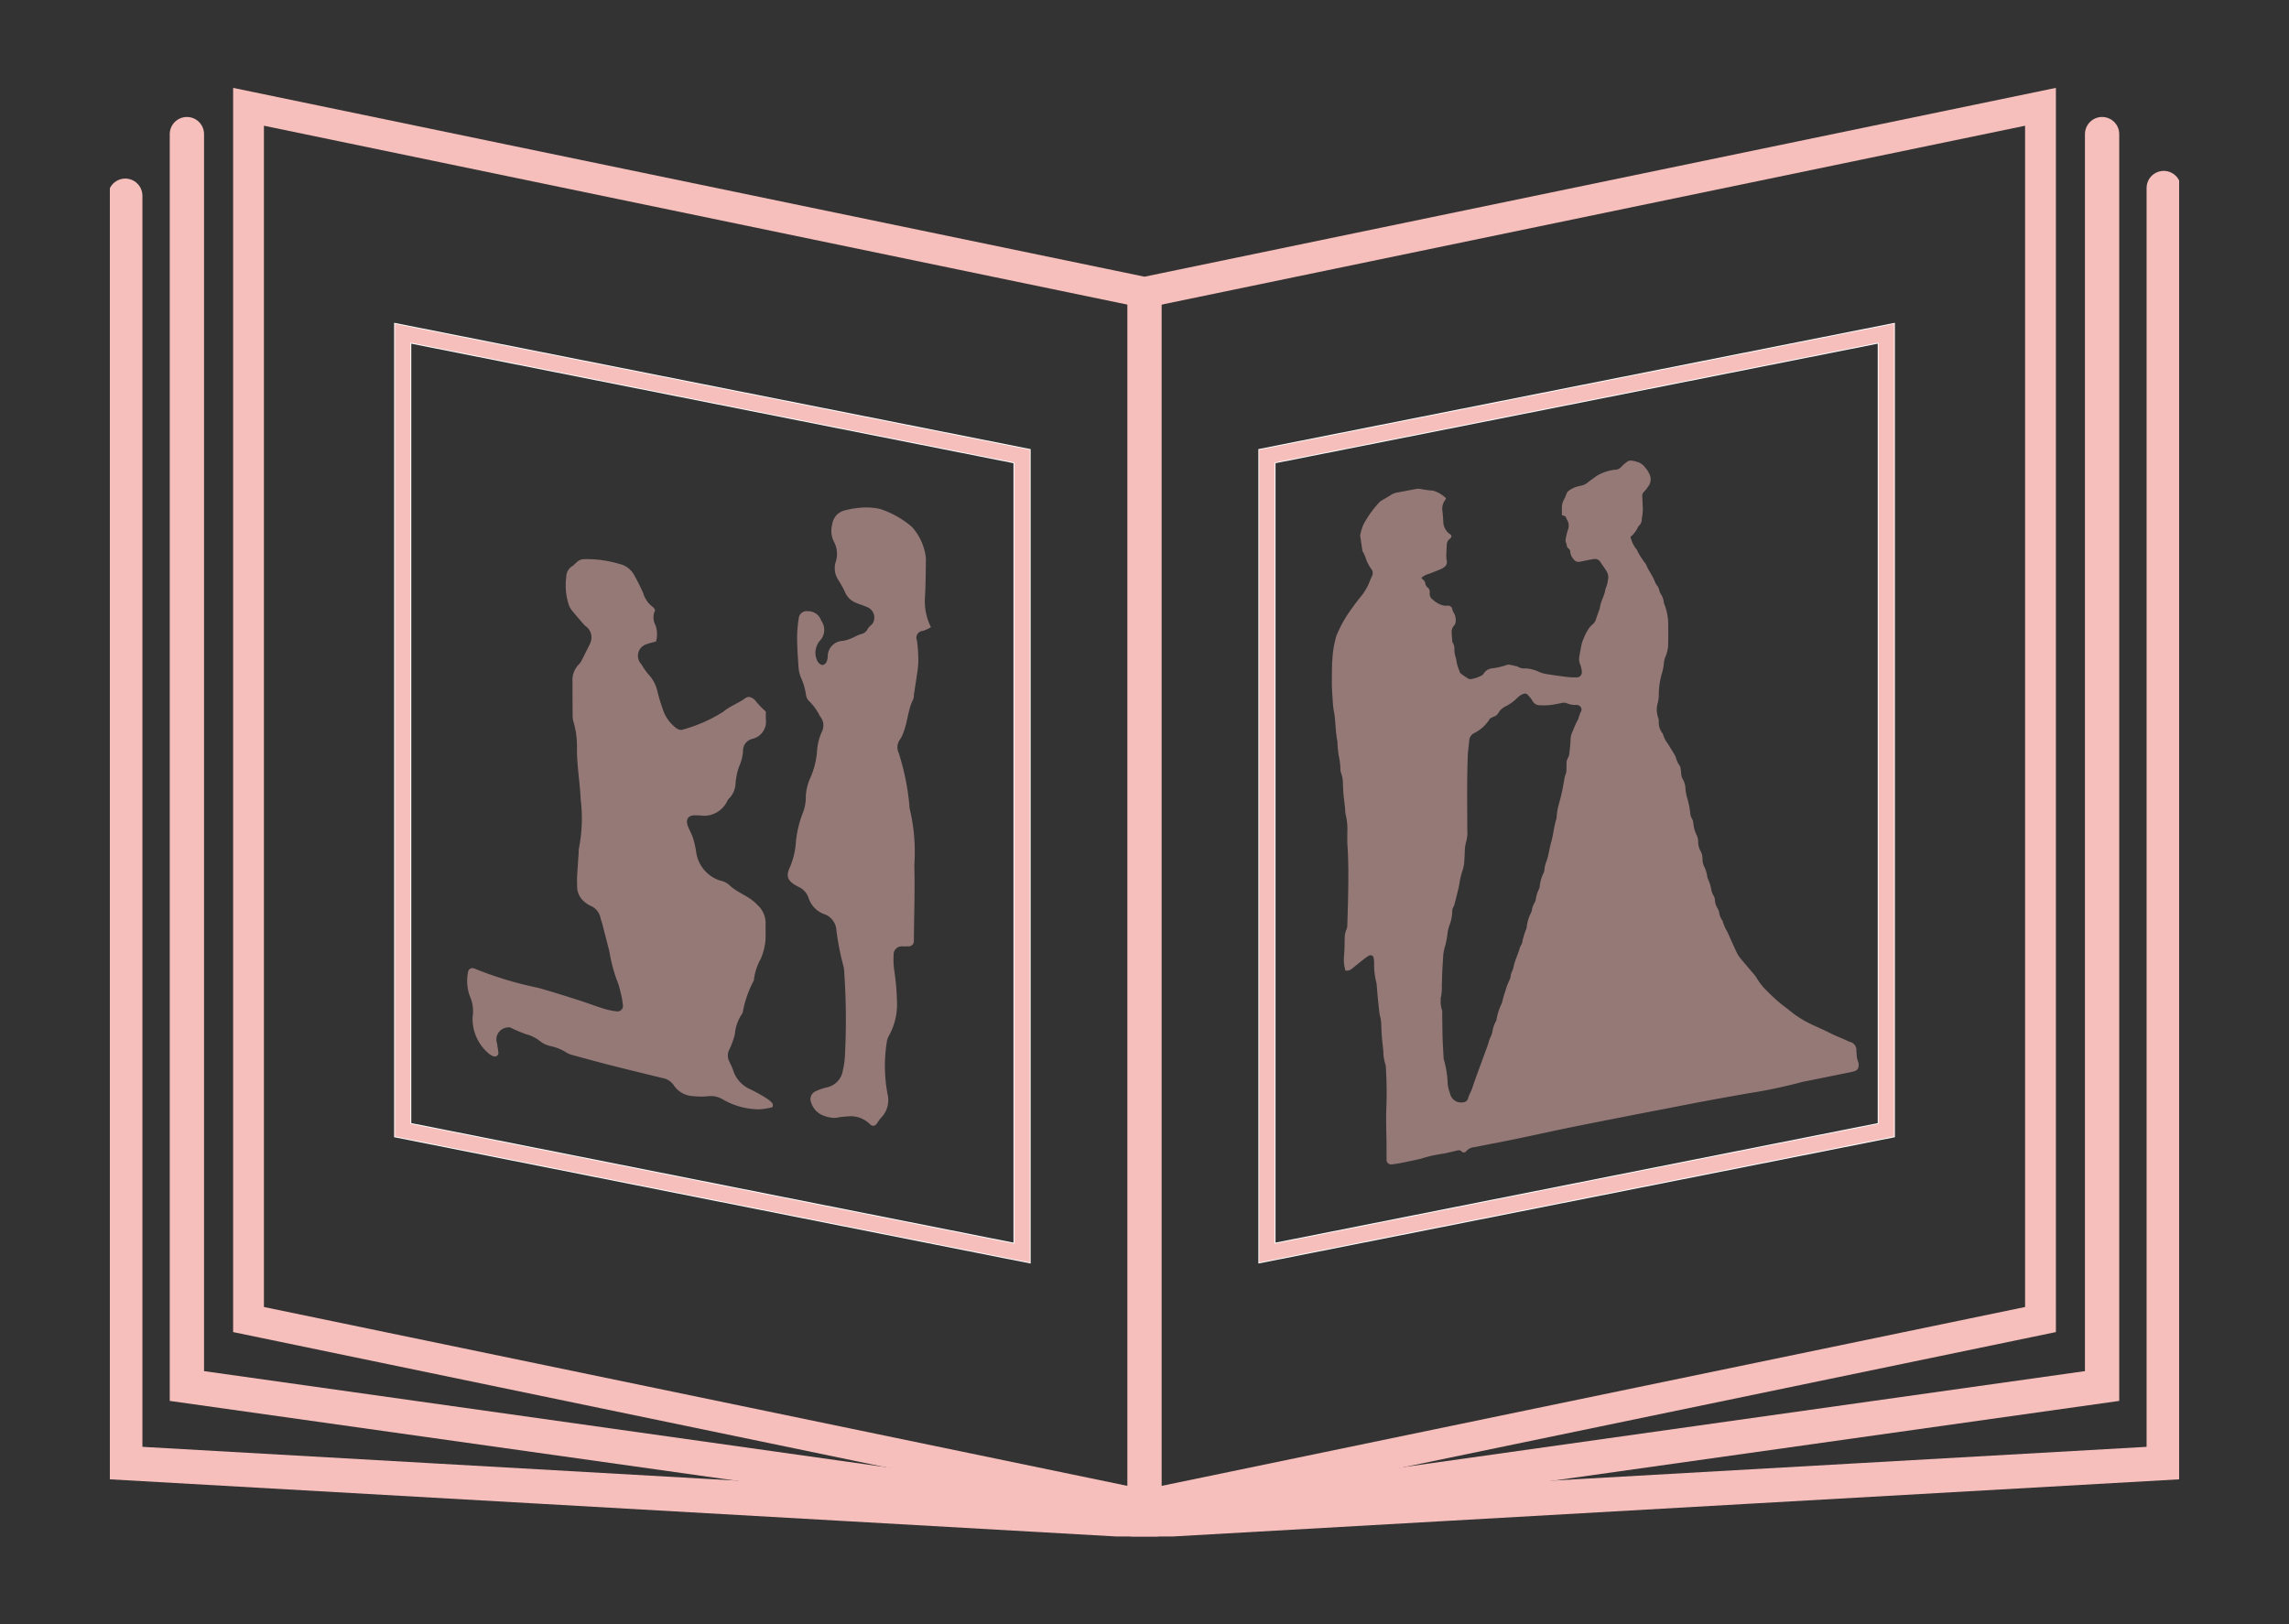
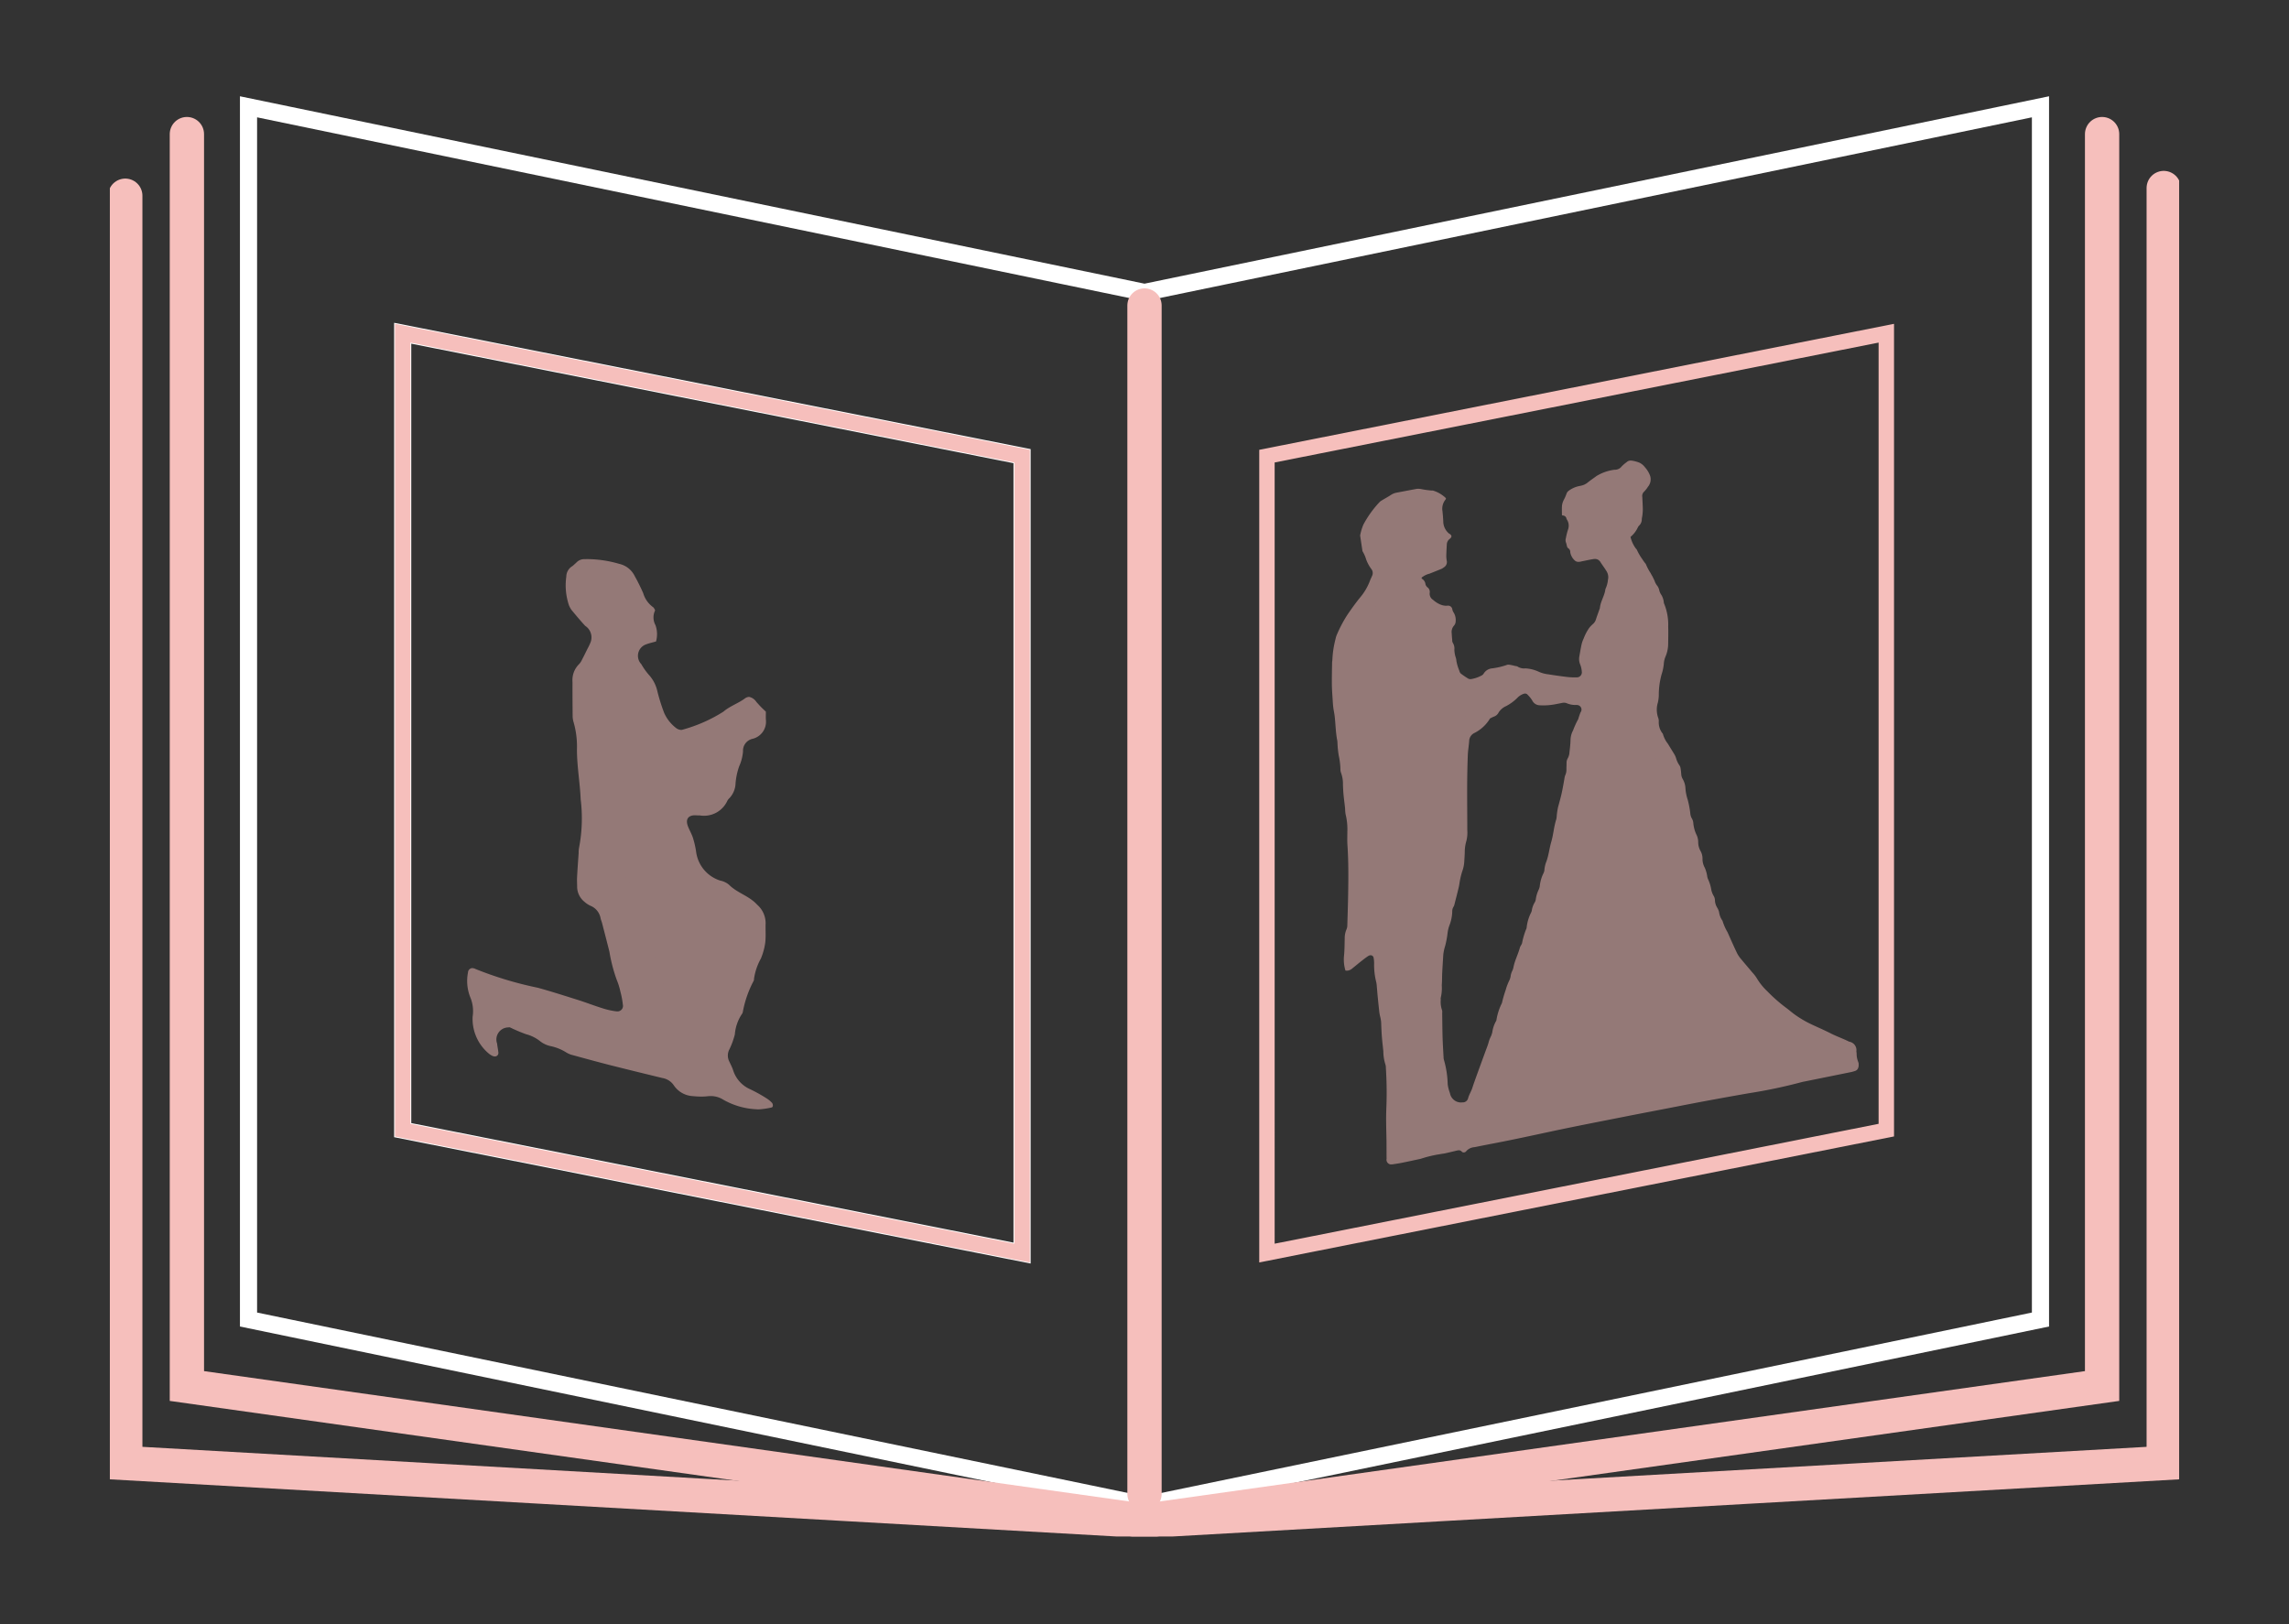
<svg xmlns="http://www.w3.org/2000/svg" id="レイヤー_1" data-name="レイヤー 1" viewBox="0 0 133.5 94.751">
  <rect x="0" y="0" width="133.5" height="94.751" fill="#333333" stroke="none" />
  <defs>
    <style>.cls-1,.cls-2,.cls-6{fill:none;}.cls-2{stroke:#fff;}.cls-2,.cls-6{stroke-miterlimit:10;}.cls-3{fill:#f6bfbc;}.cls-4{fill:#fff;}.cls-5{clip-path:url(#clip-path);}.cls-6{stroke:#f6bfbc;stroke-linecap:round;stroke-width:2px;}.cls-7{opacity:0.5;}.cls-8{clip-path:url(#clip-path-3);}.cls-9{clip-path:url(#clip-path-4);}.cls-10{clip-path:url(#clip-path-5);}</style>
    <clipPath id="clip-path" transform="translate(-217.889 -697.394)">
      <rect class="cls-1" x="224.296" y="702.521" width="120.686" height="84.498" />
    </clipPath>
    <clipPath id="clip-path-3" transform="translate(-217.889 -697.394)">
      <rect class="cls-1" x="295.563" y="724.261" width="30.727" height="41.054" />
    </clipPath>
    <clipPath id="clip-path-4" transform="translate(-217.889 -697.394)">
      <rect class="cls-1" x="245.135" y="730.002" width="17.83" height="32.099" />
    </clipPath>
    <clipPath id="clip-path-5" transform="translate(-217.889 -697.394)">
-       <rect class="cls-1" x="263.83" y="726.993" width="8.354" height="36.07" />
-     </clipPath>
+       </clipPath>
  </defs>
  <title>icon_album</title>
  <polygon class="cls-2" points="14.494 76.971 14.494 6.23 66.75 17.058 119.005 6.23 119.005 76.971 66.75 87.8 14.494 76.971" />
-   <path class="cls-3" d="M285.003,715.294l50.993-10.566v68.906l-51.356,10.641L233.282,773.634V704.728l50.992,10.566,0.366,0.075Zm52.79-12.774-53.154,11.014L231.486,702.52v72.577l53.154,11.014,53.154-11.014V702.52Z" transform="translate(-217.889 -697.394)" />
  <path class="cls-4" d="M284.64,784.538v0Z" transform="translate(-217.889 -697.394)" />
  <g class="cls-5">
    <line class="cls-6" x1="66.75" y1="87.144" x2="66.75" y2="17.821" />
  </g>
  <polygon class="cls-2" points="23.486 65.924 23.486 19.438 59.609 26.608 59.609 73.095 23.486 65.924" />
  <path class="cls-3" d="M241.824,717.379l2.246,0.446,30.383,6.032,2.595,0.515v45.57l-2.245-.445L244.419,763.464l-2.595-.515V717.379Zm-0.899-1.095v47.403l3.32,0.659,30.383,6.032,3.32,0.66V723.633l-3.32-.659L244.245,716.942Z" transform="translate(-217.889 -697.394)" />
-   <polygon class="cls-2" points="73.891 26.608 110.014 19.438 110.014 65.925 73.891 73.095 73.891 26.608" />
  <path class="cls-3" d="M327.454,717.379v45.57l-2.595.515-30.383,6.032-2.246.445V724.371l2.595-.515,30.383-6.032Zm0.899-1.095-3.319.658-30.383,6.032-3.32.659v47.403l3.32-.66,30.383-6.032,3.319-.659V716.284Z" transform="translate(-217.889 -697.394)" />
  <g class="cls-5">
    <g class="cls-7">
      <g class="cls-8">
        <path class="cls-3" d="M299.286,763.942s-0.019-.953-0.02-1.175c-0.002-.262.004-0.526,0.014-0.789a22.895,22.895,0,0,0-.031-2.331,1.013,1.013,0,0,0-.071-0.374,1.361,1.361,0,0,1-.061-0.395l-0.016-.216-0.03-.27c-0.02-.178-0.04-0.355-0.053-0.534-0.021-.257-0.031-0.517-0.041-0.776a2.276,2.276,0,0,0-.082-0.545,1.464,1.464,0,0,1-.04-0.256c-0.037-.328-0.063-0.587-0.088-0.847l-0.047-.536a1.743,1.743,0,0,0-.058-0.385,3.468,3.468,0,0,1-.096-0.884,2.684,2.684,0,0,0-.04-0.473,0.706,0.706,0,0,0-.699-0.577,0.824,0.824,0,0,0-.456.144c-0.16.109-.313,0.228-0.465,0.349l-0.093.075c0.022-.252.027-0.501,0.031-0.749l0.005-.236a0.812,0.812,0,0,1,.059-0.341,1.108,1.108,0,0,0,.093-0.443l0.006-.214c0.017-.551.034-1.101,0.043-1.65,0.014-.919.023-1.897-0.043-2.868-0.012-.173-0.008-0.35-0.006-0.527l0.003-.215a4.162,4.162,0,0,0-.124-1.159c-0.003-.133-0.004-0.192-0.011-0.249,0,0-.076-0.652-0.092-0.808-0.016-.171-0.023-0.344-0.031-0.518a2.359,2.359,0,0,0-.155-0.908,4.145,4.145,0,0,0-.102-0.9,2.712,2.712,0,0,1-.047-0.407l-0.018-.227a1.596,1.596,0,0,0-.025-0.256,6.593,6.593,0,0,1-.093-0.822c-0.013-.179-0.027-0.359-0.048-0.536-0.011-.101-0.029-0.2-0.047-0.301-0.012-.067-0.024-0.135-0.033-0.203-0.016-.128-0.025-0.256-0.033-0.386l-0.014-.232c-0.014-.227-0.03-0.455-0.033-0.685-0.004-.307.003-0.616,0.008-0.926l0.005-.332a1.126,1.126,0,0,0,.016-0.191,3.817,3.817,0,0,1,.12-0.83l0.054-.259a0.767,0.767,0,0,1,.056-0.17,7.174,7.174,0,0,1,.56-1.054c0.224-.326.453-0.65,0.705-0.958a3.833,3.833,0,0,0,.676-1.162c0.061-.133.086-0.186,0.107-0.241a0.9,0.9,0,0,0-.141-0.958,1.063,1.063,0,0,1-.134-0.253c-0.027-.061-0.054-0.122-0.084-0.182a1.032,1.032,0,0,1-.043-0.119,1.619,1.619,0,0,0-.143-0.336l-0.103-.686,0.013-.05a1.681,1.681,0,0,1,.116-0.374,5.533,5.533,0,0,1,.856-1.186l0.203-.113c0.113-.067.226-0.133,0.338-0.203a0.456,0.456,0,0,1,.12-0.06l1.156-.22c0.022-.002.039-0.002,0.053-0.002a0.318,0.318,0,0,1,.085.01,3.635,3.635,0,0,0,.472.069l0.146,0.015c0.073,0.033.147,0.064,0.223,0.092a1.515,1.515,0,0,0-.055.631c0.022,0.211.04,0.428,0.048,0.644a1.308,1.308,0,0,0,.32.8,0.961,0.961,0,0,0-.115.407c-0.015.241-.028,0.482-0.031,0.722a1.488,1.488,0,0,0,.017.245c-0.235.111-.447,0.195-0.659,0.279l-0.089.031a1.314,1.314,0,0,0-.552.317l-0.154.156v0.523l0.231,0.195a0.866,0.866,0,0,0,.235.422,0.94,0.94,0,0,0,.422.816l0.088,0.067a1.528,1.528,0,0,0,.513.29,1.643,1.643,0,0,0,.376.084c0.023,0.049.047,0.089,0.066,0.121a0.319,0.319,0,0,1,.054.187,1.107,1.107,0,0,0-.234.79c0.006,0.139.018,0.279,0.031,0.418a0.757,0.757,0,0,0,.115.403l0.009,0.145a2.035,2.035,0,0,0,.131.66v0.093c0.022,0.105.047,0.211,0.077,0.312,0.033,0.11.073,0.216,0.114,0.321a0.772,0.772,0,0,0,.251.391,5.651,5.651,0,0,0,.48.328,0.819,0.819,0,0,0,.421.115,2.022,2.022,0,0,0,.8-0.23l0.092-.041a0.809,0.809,0,0,0,.334-0.307,0.125,0.125,0,0,1,.119-0.055,5.109,5.109,0,0,0,.898-0.204c0.067,0.012.27,0.061,0.27,0.061h0.001a1.107,1.107,0,0,0,.565.142,1.734,1.734,0,0,1,.667.147,2.225,2.225,0,0,0,.693.196c0.406,0.066.777,0.118,1.15,0.163a4.179,4.179,0,0,0,.489.026l0.119-.001a0.849,0.849,0,0,0,.623-0.272,0.839,0.839,0,0,0,.21-0.64,1.957,1.957,0,0,0-.137-0.594,0.268,0.268,0,0,1-.011-0.169l0.04-.224c0.024-.144.049-0.288,0.081-0.432a1.004,1.004,0,0,1,.082-0.229c0.032-.068.062-0.137,0.092-0.208a1.272,1.272,0,0,1,.153-0.295,1.152,1.152,0,0,1,.143-0.158,1.096,1.096,0,0,0,.357-0.53c0.045-.138.094-0.275,0.143-0.413l0.088-.25,0.026-.131a1.645,1.645,0,0,1,.124-0.403,2.875,2.875,0,0,0,.179-0.571,1.832,1.832,0,0,0,.137-0.49l0.02-.116a1.173,1.173,0,0,0-.143-0.873c-0.068-.115-0.144-0.225-0.22-0.334-0.051-.075-0.103-0.148-0.151-0.225a0.888,0.888,0,0,0-.776-0.423,1.105,1.105,0,0,0-.191.017c-0.157.025-.315,0.058-0.474,0.091l-0.204.042a0.143,0.143,0,0,1-.03-0.05,0.849,0.849,0,0,0-.229-0.539c-0.014-.05-0.025-0.09-0.036-0.124,0.014-.063.025-0.12,0.037-0.176a1.419,1.419,0,0,1,.065-0.253,1.173,1.173,0,0,0-.034-0.913l-0.02-.046-0.036-.057a0.776,0.776,0,0,0-.235-0.35c0-.058.002-0.116,0.006-0.173a0.496,0.496,0,0,1,.047-0.135l0.047-.093a2.347,2.347,0,0,0,.125-0.28,1.034,1.034,0,0,1,.347-0.147l0.169-.035a1.416,1.416,0,0,0,.56-0.275c0.101-.083.204-0.156,0.307-0.229l0.152-.109,0.172-.084a1.618,1.618,0,0,1,.598-0.208,1.04,1.04,0,0,0,.842-0.396,0.597,0.597,0,0,1,.091-0.073c0.022-.018.046-0.035,0.068-0.053a1.221,1.221,0,0,1,.228.064,0.329,0.329,0,0,1,.119.104l0.06,0.078a0.844,0.844,0,0,1,.157.253,0.15,0.15,0,0,1-.04.157l-0.084.118a0.7,0.7,0,0,1-.068.091,0.852,0.852,0,0,0-.286.735l0.012,0.256c0.007,0.151.015,0.301,0.018,0.453a1.682,1.682,0,0,1-.016.21l-0.017.125a1.391,1.391,0,0,0-.027.232,0.698,0.698,0,0,0-.181.25,1.031,1.031,0,0,1-.289.371l-0.251.212,0.075,0.32a2.395,2.395,0,0,0,.426.903,2.428,2.428,0,0,0,.232.405l0.085,0.132c0.047,0.078.1,0.151,0.153,0.224,0.013,0.019.026,0.035,0.038,0.05a1.607,1.607,0,0,0,.2.37,0.859,0.859,0,0,1,.077.126,1.336,1.336,0,0,0,.093.178l0.111,0.221,0.044,0.1a1.041,1.041,0,0,0,.198.341,1.62,1.62,0,0,0,.174.438,0.582,0.582,0,0,1,.095.215,0.874,0.874,0,0,0,.089.337,2.603,2.603,0,0,1,.166,1.015c0.013,0.32.009,0.56,0.005,0.798l-0.004.24a1.388,1.388,0,0,1-.111.551,1.799,1.799,0,0,0-.138.545,2.261,2.261,0,0,1-.102.522,4.684,4.684,0,0,0-.192,1.336,1.965,1.965,0,0,1-.047.382,1.954,1.954,0,0,0,.062,1.24,1.459,1.459,0,0,0,.262.94,1.758,1.758,0,0,0,.255.501l0.469,0.763,0.039,0.108a2.034,2.034,0,0,0,.235.501c0.015,0.093.022,0.173,0.03,0.254a1.171,1.171,0,0,0,.175.56,0.797,0.797,0,0,1,.073.323,3.355,3.355,0,0,0,.151.741,4.015,4.015,0,0,1,.122.637l0.014,0.099a1.189,1.189,0,0,0,.168.492,2.519,2.519,0,0,0,.277.969,1.169,1.169,0,0,0,.006.136,1.612,1.612,0,0,0,.225.794,0.514,0.514,0,0,1,.03.201,1.545,1.545,0,0,0,.205.754,1.226,1.226,0,0,1,.042.165c0.013,0.059.025,0.118,0.04,0.174a0.851,0.851,0,0,0,.106.324,1.208,1.208,0,0,1,.093.307l0.04,0.172a1.625,1.625,0,0,0,.203.513,1.349,1.349,0,0,0,.197.672,0.568,0.568,0,0,1,.049.098,1.85,1.85,0,0,0,.23.634,2.24,2.24,0,0,0,.209.476c0.031,0.057.062,0.113,0.088,0.173l0.111,0.248c0.151,0.339.302,0.678,0.463,1.011a2.16,2.16,0,0,0,.307.449c0.13,0.16.715,0.852,0.715,0.852a1.186,1.186,0,0,1,.147.192,2.881,2.881,0,0,0,.526.685l0.149,0.158a7.969,7.969,0,0,0,1.063.943l0.3,0.238c0.104,0.084.208,0.169,0.318,0.248a6.874,6.874,0,0,0,.979.583c0.17,0.083.34,0.16,0.51,0.236,0.228,0.104.457,0.208,0.678,0.322,0.189,0.097.385,0.18,0.581,0.262,0.156,0.067.314,0.131,0.465,0.207,0,0,.128.056,0.147,0.065,0.004,0.03.008,0.063,0.013,0.103a2.458,2.458,0,0,0,.095.62l-2.648.537c-0.129.024-.2,0.04-0.272,0.059a28.38,28.38,0,0,1-2.951.622c-1.445.251-2.865,0.509-4.285,0.79l-3.945.769c-1.134.223-2.268,0.446-3.402,0.688l-0.602.129c-0.864.186-1.729,0.371-2.594,0.537q-0.623.119-1.246,0.244a1.417,1.417,0,0,0-.561.208,0.785,0.785,0,0,0-.241-0.037,1.019,1.019,0,0,0-.225.027l-0.689.162s-0.224.034-.285,0.048c-0.1.022-.201,0.04-0.303,0.058a4.716,4.716,0,0,0-.871.222s-0.817.174-1.066,0.225c-0.08.016-.158,0.029-0.236,0.041Zm2.178-6.99c0.004,0.321.007,0.643,0.017,0.962,0.008,0.288.024,0.572,0.04,0.857l0.018,0.327a0.983,0.983,0,0,0,.047.286,4.948,4.948,0,0,1,.191,1.237,2.094,2.094,0,0,0,.07.413c0.03,0.118.048,0.169,0.065,0.221a1.221,1.221,0,0,0,1.241.987,0.857,0.857,0,0,0,.876-0.643,1.284,1.284,0,0,1,.095-0.235,2.716,2.716,0,0,0,.137-0.332c0.073-.224.154-0.448,0.235-0.671l0.569-1.561c0.05-.135.102-0.268,0.141-0.403a1.426,1.426,0,0,1,.104-0.291,1.116,1.116,0,0,0,.104-0.278,3.14,3.14,0,0,0,.084-0.332,0.536,0.536,0,0,1,.062-0.205l0.093-.115,0.057-.28a2.579,2.579,0,0,1,.235-0.716l0.052-.09,0.014-.102a1.943,1.943,0,0,1,.103-0.367c0.037-.109.073-0.217,0.102-0.324a2.559,2.559,0,0,1,.169-0.452,1.369,1.369,0,0,0,.134-0.42,0.427,0.427,0,0,1,.041-0.146,1.255,1.255,0,0,0,.118-0.343,3.456,3.456,0,0,1,.182-0.568,5.763,5.763,0,0,0,.187-0.551,0.751,0.751,0,0,0,.144-0.341,3.409,3.409,0,0,1,.196-0.65l0.032-.084a0.742,0.742,0,0,0,.043-0.224,1.977,1.977,0,0,1,.173-0.587,1.076,1.076,0,0,0,.12-0.336,0.68,0.68,0,0,1,.1-0.276,0.942,0.942,0,0,0,.13-0.377,1.41,1.41,0,0,1,.12-0.403,1.168,1.168,0,0,0,.12-0.433,1.726,1.726,0,0,1,.157-0.527,0.968,0.968,0,0,0,.111-0.389,1.169,1.169,0,0,1,.086-0.354,5.181,5.181,0,0,0,.189-0.727c0.031-.148.061-0.298,0.104-0.447a6.273,6.273,0,0,0,.146-0.669,4.583,4.583,0,0,1,.143-0.635,0.969,0.969,0,0,0,.045-0.264l0.022-.195a1.842,1.842,0,0,1,.043-0.27c0.104-.381.189-0.688,0.252-1.001,0.05-.249.094-0.499,0.137-0.749a1.499,1.499,0,0,0,.119-0.618l0.007-.34a1.435,1.435,0,0,0,.165-0.57c0.031-.264.06-0.525,0.067-0.784a0.679,0.679,0,0,1,.087-0.31,2.594,2.594,0,0,0,.14-0.33,1.094,1.094,0,0,1,.114-0.252l0.072-.099,0.04-.173c0.039-.109.059-0.173,0.086-0.235a0.786,0.786,0,0,0-.484-1.142l-0.093-.036s-0.162-.005-0.172-0.005a0.82,0.82,0,0,1-.345-0.06,0.936,0.936,0,0,0-.364-0.072,1.163,1.163,0,0,0-.226.024l-0.339.067a3.267,3.267,0,0,1-.63.065c-0.059,0-.119-0.002-0.177-0.005a1.638,1.638,0,0,0-.264-0.343l-0.063-.07a0.729,0.729,0,0,0-.567-0.272,0.865,0.865,0,0,0-.332.071,1.458,1.458,0,0,0-.443.279,2.326,2.326,0,0,1-.557.43,1.494,1.494,0,0,0-.681.598c-0.044.017-.338,0.156-0.338,0.156l-0.157.182a1.683,1.683,0,0,1-.692.64,1.064,1.064,0,0,0-.596.895c-0.007.12-.022,0.241-0.037,0.362-0.02.166-.039,0.333-0.046,0.498q-0.034.91-.036,1.816c-0.003.523,0,1.044,0.004,1.566l0.004,1.098a1.346,1.346,0,0,1-.031.388,2.753,2.753,0,0,0-.117.792c-0.003.141-.012,0.283-0.021,0.424l-0.008.139a1.504,1.504,0,0,1-.084.385,4.42,4.42,0,0,0-.14.529c-0.018.082-.031,0.164-0.045,0.248-0.012.071-.022,0.142-0.04,0.213-0.067.287-.141,0.574-0.214,0.862l-0.031.124a1.037,1.037,0,0,0-.147.554,1.863,1.863,0,0,1-.137.638,2.56,2.56,0,0,0-.135.584,4.878,4.878,0,0,1-.12.635,3.055,3.055,0,0,0-.13.634l-0.063,1.054c-0.005.105-.007,0.209-0.009,0.313-0.002.132-.004,0.262-0.014,0.395a2.587,2.587,0,0,0-.005.301,0.789,0.789,0,0,1-.022.282l-0.045.121,0.012,0.209,0.001,0.125a1.578,1.578,0,0,0,.082.594Z" transform="translate(-217.889 -697.394)" />
        <path class="cls-3" d="M313.46,725.165h0m-0.744.567a1.55,1.55,0,0,0-.121.705l0.012,0.26c0.007,0.144.014,0.287,0.017,0.431a1.399,1.399,0,0,1-.013.148l-0.01.076c-0.006.036-.013,0.07-0.018,0.104a1.338,1.338,0,0,0-.155.265,0.51,0.51,0,0,1-.145.176l-0.501.425,0.15,0.638a3.2,3.2,0,0,0,.352.862l-0.015-.021c-0.047-.067-0.094-0.135-0.137-0.204a1.425,1.425,0,0,0-1.231-.674,1.758,1.758,0,0,0-.276.023c-0.075.013-.152,0.026-0.227,0.041a1.168,1.168,0,0,0-.096-0.169,1.31,1.31,0,0,1,.035-0.153,1.713,1.713,0,0,0-.039-1.322,1.173,1.173,0,0,0-.063-0.126,1.318,1.318,0,0,0-.144-0.273l0.001-.003c0.02-.039.041-0.082,0.065-0.13,0.022-.007.049-0.014,0.08-0.023,0.051-.009.103-0.02,0.154-0.033a1.937,1.937,0,0,0,.766-0.381c0.089-.073.182-0.138,0.276-0.204l0.12-.087c0.041-.019.084-0.04,0.127-0.06a1.937,1.937,0,0,1,.38-0.155,1.591,1.591,0,0,0,.658-0.137m-12.057,1.241h0m-0.053.009a3.078,3.078,0,0,0,.332.056,2.235,2.235,0,0,0,.013.277c0.02,0.201.038,0.404,0.045,0.609a1.758,1.758,0,0,0,.253.853,1.532,1.532,0,0,0-.048.303c-0.013.219-.025,0.44-0.031,0.658-0.098.04-.199,0.079-0.306,0.121l-0.066.023a1.835,1.835,0,0,0-.759.448l-0.307.314V731.046l-0.058.692,0.386,0.219a1.52,1.52,0,0,0,.148.255,1.498,1.498,0,0,0,.638,1.043l0.065,0.05a2.094,2.094,0,0,0,.668.376,1.767,1.767,0,0,0-.095.705c0.007,0.148.019,0.295,0.032,0.436a1.306,1.306,0,0,0,.122.51l0.001,0.032a2.736,2.736,0,0,0,.122.693,1.214,1.214,0,0,0,.021.129c0.025,0.12.052,0.242,0.088,0.359,0.037,0.121.081,0.24,0.126,0.356a1.278,1.278,0,0,0,.422.621,5.827,5.827,0,0,0,.53.363,1.337,1.337,0,0,0,.705.194h0.044l0.029-.002a2.461,2.461,0,0,0,.949-0.279l0.084-.039a1.243,1.243,0,0,0,.446-0.341c0.129-.022.269-0.046,0.416-0.08a1.71,1.71,0,0,1-.34.27,2.04,2.04,0,0,0-.824.663c-0.022.011-.046,0.022-0.068,0.033l-0.06.03-0.304.142-0.168.292a1.181,1.181,0,0,1-.488.439,1.595,1.595,0,0,0-.871,1.331c-0.006.109-.021,0.218-0.034,0.33-0.022.182-.042,0.363-0.049,0.542-0.022.606-.034,1.222-0.037,1.833-0.003.515,0.001,1.03,0.004,1.543l0.004,1.033,0.001,0.095a1.698,1.698,0,0,1-.005.22,3.301,3.301,0,0,0-.142.944c-0.004.134-.012,0.269-0.021,0.403l-0.008.14a0.959,0.959,0,0,1-.056.241,5.125,5.125,0,0,0-.157.589c-0.021.093-.036,0.186-0.05,0.279-0.01.058-.018,0.117-0.032,0.176-0.064.273-.133,0.545-0.204,0.819l-0.025.099a1.592,1.592,0,0,0-.177.74,1.416,1.416,0,0,1-.103.455,3.03,3.03,0,0,0-.165.705,4.354,4.354,0,0,1-.105.564l-0.022.08a3.105,3.105,0,0,0-.126.661l-0.022.353c-0.014.235-.03,0.471-0.041,0.705-0.005.111-.007,0.222-0.009,0.332-0.002.118-.004,0.236-0.013,0.357a3.194,3.194,0,0,0-.007.359c0.001,0.038.004,0.075,0.002,0.113a1.128,1.128,0,0,0-.056.51c0.002,0.033.001,0.067,0.001,0.101a2.197,2.197,0,0,0,.081.684l0.005,0.409c0.004,0.325.008,0.652,0.017,0.977,0.009,0.298.025,0.596,0.042,0.893l0.016,0.312a1.504,1.504,0,0,0,.076.427,4.563,4.563,0,0,1,.161,1.096l0.005,0.065a2.337,2.337,0,0,0,.083.45l0.013,0.054c0.017,0.069.039,0.137,0.073,0.235a1.715,1.715,0,0,0,1.735,1.316h0.019a1.382,1.382,0,0,0,1.378-1.045,1.087,1.087,0,0,1,.062-0.141,3.507,3.507,0,0,0,.162-0.393c0.074-.227.155-0.454,0.237-0.68l0.033-.094,0.314-.862,0.159-.434,0.051-.138c0.056-.146.111-0.293,0.164-0.474,0.016-.053.038-0.128,0.049-0.148a1.6,1.6,0,0,0,.155-0.411,2.8,2.8,0,0,0,.09-0.357l0.01-.049a1.171,1.171,0,0,0,.184-0.477l0.013-.058a2.243,2.243,0,0,1,.179-0.571l0.102-.18,0.028-.205a2.127,2.127,0,0,1,.08-0.267c0.041-.121.082-0.242,0.113-0.363a2.122,2.122,0,0,1,.137-0.36,1.675,1.675,0,0,0,.17-0.552,1.822,1.822,0,0,0,.164-0.485,3.085,3.085,0,0,1,.156-0.476c0.057-.149.119-0.315,0.173-0.494a1.417,1.417,0,0,0,.187-0.51,2.959,2.959,0,0,1,.166-0.533l0.033-.092a1.265,1.265,0,0,0,.075-0.345,1.403,1.403,0,0,1,.116-0.404,1.645,1.645,0,0,0,.173-0.497,0.198,0.198,0,0,1,.02-0.07,1.482,1.482,0,0,0,.214-0.603,0.885,0.885,0,0,1,.07-0.235,1.681,1.681,0,0,0,.173-0.641,1.811,1.811,0,0,1,.124-0.363,1.427,1.427,0,0,0,.144-0.562,0.815,0.815,0,0,1,.055-0.189,5.614,5.614,0,0,0,.21-0.802c0.028-.134.055-0.27,0.093-0.404a6.693,6.693,0,0,0,.159-0.727,4.222,4.222,0,0,1,.124-0.561,1.456,1.456,0,0,0,.069-0.387c0.008-.059.015-0.119,0.022-0.179a1.26,1.26,0,0,1,.028-0.189l0.014-.054c0.087-.315.176-0.641,0.245-0.983,0.049-.243.093-0.484,0.137-0.75a1.847,1.847,0,0,0,.129-0.726c0-.048.002-0.096,0.004-0.145l0.003-.075a1.949,1.949,0,0,0,.163-0.625,8.346,8.346,0,0,0,.069-0.834,0.163,0.163,0,0,1,.025-0.069,3.224,3.224,0,0,0,.171-0.397c0.016-.045.029-0.092,0.042-0.119a1.187,1.187,0,0,0,.195-0.43l0.013-.04c0.015-.046.03-0.093,0.049-0.137a1.379,1.379,0,0,0,.042-1.11,1.268,1.268,0,0,0-.445-0.551,1.287,1.287,0,0,0,.22-0.194,1.375,1.375,0,0,0,.349-1.043,2.53,2.53,0,0,0-.146-0.678l0.03-.171c0.023-.137.048-0.275,0.077-0.413a0.558,0.558,0,0,1,.04-0.111c0.037-.076.07-0.154,0.102-0.231,0.026-.061.062-0.146,0.075-0.165,0.026-.031.051-0.065,0.069-0.084a1.65,1.65,0,0,0,.527-0.78c0.042-.133.09-0.264,0.137-0.397l0.054-.152,0.075-.173,0.014-.185a1.815,1.815,0,0,1,.089-0.257,3.609,3.609,0,0,0,.194-0.605,2.358,2.358,0,0,0,.151-0.568l0.015-.09a1.721,1.721,0,0,0-.111-1.072c0.022,0.032.041,0.064,0.06,0.092,0.024,0.036.049,0.072,0.073,0.111,0.053,0.09.113,0.173,0.174,0.258l0.002,0.002a2.189,2.189,0,0,0,.227.407,0.145,0.145,0,0,0,.027.036v-0.002a1.975,1.975,0,0,0,.137.26c0.026,0.051.05,0.104,0.075,0.155l0.033,0.075a1.678,1.678,0,0,0,.214.399,1.841,1.841,0,0,0,.194.453l0.029,0.049a1.432,1.432,0,0,0,.141.475,2.402,2.402,0,0,1,.107.793l0.004,0.084c0.009,0.226.004,0.457,0.001,0.687l-0.003.238a0.856,0.856,0,0,1-.067.345,2.326,2.326,0,0,0-.18.709,1.746,1.746,0,0,1-.077.399,5.159,5.159,0,0,0-.218,1.48l-0.003.072a1.307,1.307,0,0,1-.031.217,2.549,2.549,0,0,0,.031,1.415,2.16,2.16,0,0,0,.332,1.127,2.357,2.357,0,0,0,.295.555c0.019,0.03.039,0.058,0.057,0.088,0.063,0.104.127,0.208,0.191,0.312,0.062,0.101.124,0.201,0.185,0.304l-0.004-.004,0.001,0.003,0.021,0.058,0.019,0.053a2.536,2.536,0,0,0,.203.451c0.004,0.042.008,0.088,0.013,0.143a1.661,1.661,0,0,0,.232.733,0.924,0.924,0,0,1,.013.114,3.836,3.836,0,0,0,.173.855,3.903,3.903,0,0,1,.105.561l0.013,0.092a1.783,1.783,0,0,0,.182.594,2.99,2.99,0,0,0,.264.938l0.003,0.032,0.004,0.046v0.003a2.121,2.121,0,0,0,.248.901l0.001,0.021a2.085,2.085,0,0,0,.244.949c0.005,0.022.009,0.044,0.014,0.066q0.018,0.086.038,0.167a1.268,1.268,0,0,0,.159.467,1.194,1.194,0,0,1,.043.173c0.013,0.063.028,0.127,0.044,0.189a2.355,2.355,0,0,0,.191.531,2.079,2.079,0,0,0,.269.798,2.318,2.318,0,0,0,.247.677,2.96,2.96,0,0,0,.232.513c0.024,0.044.049,0.087,0.07,0.134l0.102,0.23c0.156,0.35.312,0.699,0.476,1.042a2.804,2.804,0,0,0,.395.579c0.116,0.143.235,0.283,0.354,0.423,0.092,0.108.183,0.215,0.273,0.324l0.078,0.093c0.029,0.033.06,0.066,0.075,0.086a3.327,3.327,0,0,0,.616.811c0.046,0.049.093,0.095,0.137,0.145a8.324,8.324,0,0,0,1.137,1.012l0.16,0.127,0.124,0.099c0.114,0.093.229,0.185,0.349,0.271a7.248,7.248,0,0,0,1.057.629c0.175,0.085.354,0.166,0.532,0.247,0.217,0.099.435,0.197,0.646,0.306,0.201,0.103.41,0.192,0.619,0.281q0.112,0.046.224,0.094l-1.273.258-0.779.158-0.047.009c-0.089.017-.177,0.036-0.266,0.06a27.752,27.752,0,0,1-2.921.614c-1.57.271-2.967,0.53-4.272,0.788q-0.745.147-1.492,0.289-0.756.144-1.513,0.294l-0.938.184c-1.138.224-2.275,0.448-3.412,0.691l-0.558.12c-0.863.185-1.754,0.377-2.626,0.543-0.417.08-.834,0.163-1.275,0.25a2.097,2.097,0,0,0-.527.165,1.293,1.293,0,0,0-.146-0.008,1.573,1.573,0,0,0-.35.042l-0.179.042c-0.166.04-.332,0.079-0.499,0.116l-0.064.01c-0.074.01-.147,0.022-0.223,0.039-0.095.021-.192,0.038-0.288,0.056a5.146,5.146,0,0,0-.915.231l-0.049.009-0.009.003-0.245.052c-0.108.023-.215,0.047-0.322,0.069-0.001-.052-0.001-0.104-0.002-0.156-0.003-.174-0.005-0.349-0.01-0.524-0.004-.217-0.009-0.432-0.011-0.65-0.001-.253.005-0.51,0.015-0.765a23.674,23.674,0,0,0-.033-2.406,1.397,1.397,0,0,0-.108-0.518,2.218,2.218,0,0,1-.023-0.233c-0.004-.077-0.01-0.156-0.018-0.234l-0.03-.279c-0.019-.17-0.038-0.341-0.051-0.511-0.02-.249-0.031-0.501-0.04-0.754a2.785,2.785,0,0,0-.102-0.669,1.262,1.262,0,0,1-.022-0.168l-0.007-.074c-0.03-.255-0.055-0.512-0.079-0.769l-0.023-.262-0.024-.277-0.004-.046a2,2,0,0,0-.075-0.441,3.154,3.154,0,0,1-.073-0.745l-0.002-.064a2.771,2.771,0,0,0-.05-0.501,1.246,1.246,0,0,0-1.224-1.004,1.313,1.313,0,0,0-.439.076c0.003-.053.006-0.069,0.005-0.069a1.625,1.625,0,0,0,.146-0.655l0.005-.175c0.017-.567.035-1.133,0.044-1.698,0.014-.927.023-1.915-0.044-2.912-0.011-.157-0.008-0.317-0.005-0.478l0.003-.225a4.775,4.775,0,0,0-.126-1.237v-0.013c-0.002-.074-0.004-0.147-0.013-0.219l-0.04-.343c-0.018-.152-0.037-0.305-0.051-0.457-0.015-.158-0.022-0.319-0.03-0.515l-0.003-.049a2.872,2.872,0,0,0-.146-0.902,5.054,5.054,0,0,0-.12-0.928,2.548,2.548,0,0,1-.035-0.325c-0.005-.081-0.011-0.161-0.02-0.259a1.839,1.839,0,0,0-.031-0.291,6.305,6.305,0,0,1-.085-0.759c-0.013-.186-0.028-0.372-0.049-0.556-0.013-.111-0.031-0.221-0.051-0.331-0.011-.06-0.022-0.12-0.03-0.182-0.015-.114-0.022-0.231-0.029-0.35l-0.016-.237c-0.014-.217-0.029-0.433-0.031-0.652-0.004-.303.002-0.607,0.008-0.912l0.005-.292a1.666,1.666,0,0,0,.016-0.248,3.512,3.512,0,0,1,.108-0.71l0.057-.266a0.248,0.248,0,0,1,.014-0.046l0.024-.051a6.473,6.473,0,0,1,.492-0.926c0.209-.304.437-0.626,0.679-0.925a4.32,4.32,0,0,0,.759-1.306l0.021-.042c0.031-.067.062-0.135,0.088-0.202a1.414,1.414,0,0,0-.221-1.478,1.062,1.062,0,0,1-.064-0.137c-0.031-.069-0.061-0.138-0.086-0.189l-0.022-.064a2.312,2.312,0,0,0-.136-0.343l-0.074-.489a1.159,1.159,0,0,1,.062-0.208,4.77,4.77,0,0,1,.712-0.994l0.142-.084c0.111-.064.22-0.128,0.353-0.211l0.41-.077,0.623-.119m-1.005.181h0m-0.457.236h0m13.271,2.619,0.004,0.006,0.002,0.004-0.006-.01m-7.087,7.234h0m4.992,4.671h0m-0.129,1.016h0m-2.628,10.017h0m5.42-28.697a0.339,0.339,0,0,0-.222.091,2.307,2.307,0,0,0-.288.244,0.496,0.496,0,0,1-.413.202h-0.013a2.663,2.663,0,0,0-1.037.359,0.386,0.386,0,0,0-.051.037c-0.161.118-.327,0.228-0.482,0.356a0.903,0.903,0,0,1-.355.172c-0.058.015-.116,0.022-0.174,0.037a1.533,1.533,0,0,0-.554.253,0.383,0.383,0,0,0-.137.163,2.406,2.406,0,0,1-.173.395,0.968,0.968,0,0,0-.097.318c-0.014.182-.004,0.363-0.004,0.55a0.087,0.087,0,0,0,.04.027,0.223,0.223,0,0,1,.226.19,0.861,0.861,0,0,0,.063.116,0.656,0.656,0,0,1,.031.501,3.61,3.61,0,0,0-.131.522,0.381,0.381,0,0,0,.008.252c0.028,0.066.036,0.143,0.058,0.212a0.188,0.188,0,0,0,.062.111,0.263,0.263,0,0,1,.129.249,0.848,0.848,0,0,0,.29.495,0.315,0.315,0,0,0,.201.057l0.016,0.001a0.914,0.914,0,0,0,.156-0.029c0.222-.044.444-0.094,0.665-0.13a0.595,0.595,0,0,1,.103-0.009,0.354,0.354,0,0,1,.323.172c0.118,0.186.253,0.359,0.366,0.549a0.652,0.652,0,0,1,.079.486,1.658,1.658,0,0,1-.15.55c-0.039.376-.292,0.727-0.321,1.104a0.249,0.249,0,0,1-.02.058c-0.071.201-.146,0.403-0.212,0.607a0.565,0.565,0,0,1-.188.28,1.604,1.604,0,0,0-.216.232,2.856,2.856,0,0,0-.314.609,1.578,1.578,0,0,0-.121.347c-0.05.225-.084,0.449-0.125,0.675a0.815,0.815,0,0,0,.043.473,1.428,1.428,0,0,1,.098.429,0.293,0.293,0,0,1-.309.334c-0.034.001-.067,0.001-0.101,0.001a3.616,3.616,0,0,1-.432-0.022q-0.549-.066-1.092-0.153a1.903,1.903,0,0,1-.57-0.15,2.129,2.129,0,0,0-.784-0.2,0.707,0.707,0,0,1-.467-0.11,0.245,0.245,0,0,0-.105-0.024c-0.105-.024-0.209-0.054-0.317-0.071a0.639,0.639,0,0,0-.103-0.011,0.242,0.242,0,0,0-.088.014,4.226,4.226,0,0,1-.864.202,0.642,0.642,0,0,0-.483.291,0.307,0.307,0,0,1-.107.112,1.907,1.907,0,0,1-.651.224l-0.016.001a0.282,0.282,0,0,1-.142-0.035,4.777,4.777,0,0,1-.433-0.296,0.378,0.378,0,0,1-.082-0.164c-0.036-.092-0.071-0.183-0.1-0.279-0.026-.086-0.046-0.177-0.065-0.267a1.15,1.15,0,0,0-.031-0.191,1.538,1.538,0,0,1-.091-0.492,0.619,0.619,0,0,0-.093-0.397,0.305,0.305,0,0,1-.032-0.161c-0.013-.131-0.023-0.263-0.031-0.396a0.559,0.559,0,0,1,.139-0.449,0.389,0.389,0,0,0,.093-0.253,0.825,0.825,0,0,0-.104-0.482,0.619,0.619,0,0,1-.089-0.191,0.249,0.249,0,0,0-.281-0.232c-0.018,0-.037.001-0.056,0.003-0.015.001-.029,0.002-0.043,0.002a1.007,1.007,0,0,1-.303-0.065,1.518,1.518,0,0,1-.44-0.279,0.418,0.418,0,0,1-.197-0.417,0.331,0.331,0,0,0-.128-0.312,0.339,0.339,0,0,1-.123-0.197,0.406,0.406,0,0,0-.216-0.312,0.133,0.133,0,0,1-.002-0.064,1.156,1.156,0,0,1,.455-0.226c0.235-.094.471-0.187,0.706-0.284a0.715,0.715,0,0,0,.13-0.084,0.358,0.358,0,0,0,.175-0.365,1.613,1.613,0,0,1-.031-0.28c0.004-.232.017-0.465,0.031-0.697a0.416,0.416,0,0,1,.166-0.317c0.134-.108.134-0.19,0.024-0.278-0.02-.017-0.049-0.022-0.067-0.041a0.931,0.931,0,0,1-.327-0.623c-0.008-.229-0.027-0.457-0.05-0.681a0.835,0.835,0,0,1,.181-0.676,0.171,0.171,0,0,0,.021-0.057,0.079,0.079,0,0,0-.006-0.027,1.841,1.841,0,0,0-.76-0.441l-0.011-.002c-0.013,0-.028.004-0.04,0.004H301.396a4.947,4.947,0,0,1-.573-0.076,0.968,0.968,0,0,0-.214-0.027,0.742,0.742,0,0,0-.146.014c-0.386.072-.771,0.146-1.156,0.219a0.899,0.899,0,0,0-.306.134c-0.175.111-.357,0.212-0.535,0.319a0.546,0.546,0,0,0-.122.095,6.035,6.035,0,0,0-.937,1.305,3.095,3.095,0,0,0-.192.637l0.137,0.914a2.071,2.071,0,0,1,.217.49,2.227,2.227,0,0,0,.304.559,0.376,0.376,0,0,1,.034.405c-0.033.087-.083,0.17-0.112,0.256a3.326,3.326,0,0,1-.584.998c-0.262.32-.499,0.655-0.731,0.993a7.719,7.719,0,0,0-.605,1.133,1.281,1.281,0,0,0-.094.289,5.777,5.777,0,0,0-.184,1.202c0.001,0.058-.016.119-0.017,0.175-0.006.425-.018,0.851-0.013,1.272,0.003,0.317.03,0.629,0.049,0.942,0.008,0.142.018,0.285,0.036,0.423,0.022,0.167.06,0.329,0.079,0.497,0.054,0.467.057,0.95,0.149,1.406,0.013,0.063.01,0.133,0.016,0.199a5.571,5.571,0,0,0,.075.702,4.005,4.005,0,0,1,.094.753,0.662,0.662,0,0,0,.04.246,1.867,1.867,0,0,1,.108.689c0.008,0.191.016,0.381,0.034,0.569,0.026,0.273.063,0.542,0.092,0.814a2.171,2.171,0,0,0,.029.339,3.614,3.614,0,0,1,.102,1.011c0,0.26-.012.523,0.005,0.778,0.064,0.931.058,1.876,0.042,2.823-0.01.617-.03,1.237-0.049,1.857a0.59,0.59,0,0,1-.043.232,1.297,1.297,0,0,0-.109.554c-0.01.349-.007,0.696-0.045,1.047a2.233,2.233,0,0,0,.088.812,0.553,0.553,0,0,0,.084.007,0.488,0.488,0,0,0,.307-0.124c0.165-.131.326-0.268,0.492-0.399,0.141-.111.281-0.222,0.429-0.321a0.29,0.29,0,0,1,.158-0.055,0.174,0.174,0,0,1,.174.154,1.762,1.762,0,0,1,.028.311,4.085,4.085,0,0,0,.121,1.091,1.467,1.467,0,0,1,.037.278c0.017,0.179.03,0.359,0.047,0.536,0.026,0.263.051,0.526,0.082,0.787a2.449,2.449,0,0,0,.064.413,1.755,1.755,0,0,1,.062.415c0.009,0.268.021,0.535,0.042,0.799,0.022,0.273.056,0.544,0.083,0.816a2.567,2.567,0,0,0,.12.77,0.587,0.587,0,0,1,.027.194,22.288,22.288,0,0,1,.031,2.275c-0.011.271-.017,0.543-0.015,0.812,0.002,0.394.015,0.786,0.021,1.18,0.004,0.346,0,.694.005,1.039a0.275,0.275,0,0,0,.329.326h0.001a0.331,0.331,0,0,0,.058-0.006c0.164-.026.326-0.048,0.49-0.081,0.328-.066.655-0.137,0.983-0.208a1.15,1.15,0,0,0,.173-0.042,6.948,6.948,0,0,1,1.095-.258c0.095-.021.191-0.027,0.287-0.048,0.231-.051.462-0.107,0.692-0.162a0.46,0.46,0,0,1,.105-0.014,0.217,0.217,0,0,1,.171.077,0.147,0.147,0,0,0,.114.049,0.18,0.18,0,0,0,.143-0.069,0.686,0.686,0,0,1,.478-0.239c0.414-.082.829-0.164,1.243-0.243,1.069-.205,2.138-0.439,3.207-0.668,1.444-.309,2.889-0.587,4.334-0.873,1.001-.199,2.004-0.386,3.005-0.583,1.416-.28,2.832-0.538,4.247-0.784a29.317,29.317,0,0,0,3.032-.638c0.076-.022.154-0.035,0.231-0.05q1.33-.268,2.659-0.539a1.776,1.776,0,0,0,.258-0.072,0.281,0.281,0,0,0,.178-0.201,0.486,0.486,0,0,0-.013-0.338,1.249,1.249,0,0,1-.086-0.462c-0.002-.048-0.01-0.094-0.016-0.14a0.496,0.496,0,0,0-.403-0.559c-0.016-.007-0.034-0.012-0.05-0.02-0.339-.168-0.701-0.293-1.038-0.465-0.392-.201-0.802-0.372-1.2-0.564a6.121,6.121,0,0,1-.9-0.536c-0.149-.106-0.288-0.226-0.432-0.34a8.973,8.973,0,0,1-1.164-1.012,3.52,3.52,0,0,1-.596-0.728,2.084,2.084,0,0,0-.284-0.376c-0.206-.25-0.419-0.492-0.624-0.742a1.925,1.925,0,0,1-.258-0.365c-0.197-.409-0.38-0.829-0.566-1.245a2.885,2.885,0,0,1-.29-0.66,1.145,1.145,0,0,1-.204-0.523,0.898,0.898,0,0,0-.108-0.245,0.917,0.917,0,0,1-.132-0.441,0.51,0.51,0,0,0-.08-0.257,1.151,1.151,0,0,1-.133-0.352,2.268,2.268,0,0,0-.194-0.625,0.723,0.723,0,0,1-.047-0.186,1.979,1.979,0,0,0-.138-0.471,1.03,1.03,0,0,1-.132-0.499,0.903,0.903,0,0,0-.117-0.478,1.051,1.051,0,0,1-.134-0.499,1.008,1.008,0,0,0-.081-0.406,1.964,1.964,0,0,1-.205-0.735,0.64,0.64,0,0,0-.084-0.255,0.66,0.66,0,0,1-.089-0.28,5.483,5.483,0,0,0-.155-0.82,2.749,2.749,0,0,1-.128-0.622,1.209,1.209,0,0,0-.161-0.578,0.602,0.602,0,0,1-.086-0.285c-0.01-.113-0.02-0.226-0.039-0.336a0.411,0.411,0,0,0-.065-0.175,1.371,1.371,0,0,1-.194-0.409,1.246,1.246,0,0,0-.082-0.199c-0.13-.219-0.267-0.433-0.398-0.652a1.62,1.62,0,0,1-.29-0.566,0.101,0.101,0,0,0-.027-0.045,1.034,1.034,0,0,1-.216-0.693,0.528,0.528,0,0,0-.027-0.192,1.412,1.412,0,0,1-.027-0.901,2.245,2.245,0,0,0,.056-0.409,4.496,4.496,0,0,1,.168-1.259,2.751,2.751,0,0,0,.128-0.643,1.247,1.247,0,0,1,.096-0.379,1.926,1.926,0,0,0,.154-0.758c0.004-.328.014-0.659,0.002-0.982a3.228,3.228,0,0,0-.223-1.313,0.324,0.324,0,0,1-.036-0.131,1,1,0,0,0-.168-0.455,0.784,0.784,0,0,1-.093-0.222,0.649,0.649,0,0,0-.149-0.307,1.031,1.031,0,0,1-.13-0.262c-0.038-.08-0.075-0.16-0.116-0.238-0.031-.063-0.074-0.12-0.102-0.187a3.057,3.057,0,0,1-.286-0.539,0.209,0.209,0,0,0-.049-0.061c-0.057-.078-0.115-0.155-0.165-0.237a3.022,3.022,0,0,1-.305-0.527,0.266,0.266,0,0,0-.064-0.083,1.865,1.865,0,0,1-.313-0.678,1.564,1.564,0,0,0,.433-0.564,0.384,0.384,0,0,1,.075-0.102,0.494,0.494,0,0,0,.151-0.359c0.001-.075.026-0.155,0.034-0.233a2.899,2.899,0,0,0,.026-0.349c-0.004-.24-0.02-0.476-0.029-0.715a0.335,0.335,0,0,1,.092-0.306,1.617,1.617,0,0,0,.235-0.295,0.677,0.677,0,0,0,.136-0.614,1.484,1.484,0,0,0-.307-0.522,0.876,0.876,0,0,0-.315-0.266,1.898,1.898,0,0,0-.469-0.126,0.228,0.228,0,0,0-.055-0.006m-9.833,37.446a0.658,0.658,0,0,1-.701-0.529c-0.02-.07-0.048-0.137-0.066-0.207a1.982,1.982,0,0,1-.068-0.324,5.594,5.594,0,0,0-.223-1.436,0.545,0.545,0,0,1-.018-0.14c-0.021-.39-0.046-0.779-0.058-1.171-0.013-.469-0.015-0.941-0.022-1.412a0.415,0.415,0,0,0-.011-0.169,1.442,1.442,0,0,1-.072-0.608,0.287,0.287,0,0,1,0-.114,2.479,2.479,0,0,0,.059-0.726c0.02-.244.013-0.483,0.025-0.726,0.017-.35.041-0.699,0.062-1.05a2.636,2.636,0,0,1,.113-0.527,5.507,5.507,0,0,0,.133-0.704,2.02,2.02,0,0,1,.105-0.465,2.423,2.423,0,0,0,.172-0.82,0.501,0.501,0,0,1,.075-0.287,0.48,0.48,0,0,0,.055-0.142c0.084-.332.171-0.665,0.249-0.997,0.037-.156.051-0.314,0.085-0.47a4.195,4.195,0,0,1,.123-0.469,1.924,1.924,0,0,0,.112-0.527c0.012-.194.026-0.389,0.031-0.582a2.258,2.258,0,0,1,.092-0.643,2.006,2.006,0,0,0,.056-0.642c-0.001-.857-0.011-1.712-0.008-2.57q0.004-.896.037-1.798c0.011-.28.065-0.568,0.082-0.849a0.532,0.532,0,0,1,.321-0.456,2.233,2.233,0,0,0,.896-0.841c0.088-.041.161-0.084,0.236-0.11a0.469,0.469,0,0,0,.253-0.219,0.965,0.965,0,0,1,.44-0.386,2.685,2.685,0,0,0,.704-0.527,0.947,0.947,0,0,1,.288-0.179,0.32,0.32,0,0,1,.123-0.029,0.192,0.192,0,0,1,.154.077,1.748,1.748,0,0,1,.261.324,0.498,0.498,0,0,0,.449.283c0.069,0.004.138,0.006,0.208,0.006a3.74,3.74,0,0,0,.733-0.075c0.115-.023.231-0.044,0.347-0.069a0.569,0.569,0,0,1,.114-0.013,0.412,0.412,0,0,1,.162.031,1.289,1.289,0,0,0,.494.102c0.013,0,.027,0,0.04-0.001,0.014,0,.03-0.002.044-0.002a0.111,0.111,0,0,1,.04.006,0.266,0.266,0,0,1,.188.427c-0.045.104-.077,0.211-0.114,0.317a0.328,0.328,0,0,1-.026.087,4.695,4.695,0,0,0-.296.648,1.224,1.224,0,0,0-.149.549c-0.005.241-.033,0.484-0.062,0.728a0.802,0.802,0,0,1-.097.347,0.518,0.518,0,0,0-.072.288c-0.001.116-.009,0.233-0.008,0.348a0.768,0.768,0,0,1-.066.35,0.686,0.686,0,0,0-.046.173c-0.04.244-.084,0.487-0.133,0.731-0.066.324-.155,0.643-0.244,0.966a4.077,4.077,0,0,0-.076.499,1.183,1.183,0,0,1-.026.205c-0.144.439-.165,0.884-0.294,1.321-0.111.381-.146,0.764-0.282,1.14a1.687,1.687,0,0,0-.119.523,0.652,0.652,0,0,1-.07.2,2.177,2.177,0,0,0-.197.698,0.63,0.63,0,0,1-.067.23,1.916,1.916,0,0,0-.162.522,0.536,0.536,0,0,1-.058.202,1.221,1.221,0,0,0-.179.485,0.587,0.587,0,0,1-.066.171,2.523,2.523,0,0,0-.227.755,0.641,0.641,0,0,1-.017.118,4.285,4.285,0,0,0-.255.843c-0.013.091-.105,0.184-0.13,0.279-0.104.391-.306,0.767-0.378,1.161a0.819,0.819,0,0,1-.07.202,0.952,0.952,0,0,0-.094.318,0.885,0.885,0,0,1-.086.257,3.174,3.174,0,0,0-.203.544,6.893,6.893,0,0,0-.217.753,3.369,3.369,0,0,0-.314.954,0.235,0.235,0,0,1-.022.087,1.801,1.801,0,0,0-.225.658,1.323,1.323,0,0,1-.075.23,1.865,1.865,0,0,0-.151.402c-0.051.173-.122,0.344-0.185,0.517-0.157.433-.316,0.866-0.474,1.299-0.096.27-.195,0.538-0.282,0.808-0.066.204-.191,0.39-0.244,0.599a0.319,0.319,0,0,1-.346.238h-0.011Z" transform="translate(-217.889 -697.394)" />
      </g>
    </g>
    <g class="cls-7">
      <g class="cls-9">
        <path class="cls-3" d="M258.793,760.098c-0.127,0-.257-0.009-0.386-0.022a0.18,0.18,0,0,1-.179-0.083,2.284,2.284,0,0,0-1.408-.943c-1.014-.245-2.026-0.492-3.036-0.749-0.678-.172-1.353-0.357-2.03-0.542,0,0-.174-0.047-0.206-0.058a3.722,3.722,0,0,0-1.244-.509,0.572,0.572,0,0,1-.126-0.043,3.396,3.396,0,0,0-1.248-.637c-0.013-.004-0.025-0.008-0.038-0.012v-0.289l0.029,0.008c0.736,0.205,1.471.438,2.205,0.67l0.111,0.036c0.216,0.067.43,0.143,0.644,0.218,0.258,0.091.517,0.182,0.776,0.262a5.291,5.291,0,0,0,1.054.23l0.062,0.006,0.113,0.002a1.568,1.568,0,0,0,1.17-.501,1.621,1.621,0,0,0,.412-1.249,6.247,6.247,0,0,0-.174-0.957,5.225,5.225,0,0,0-.287-0.901,4.103,4.103,0,0,1-.234-0.867c-0.039-.193-0.077-0.386-0.125-0.578-0.127-.509-0.259-1.019-0.391-1.528l-0.039-.146c-0.018-.072-0.043-0.149-0.071-0.226a2.231,2.231,0,0,0-1.282-1.601l-0.061-.051-0.003-.138c-0.003-.096-0.006-0.192-0.002-0.287,0.017-.334.04-0.669,0.064-1.003l0.026-.374,0.005-.155a8.276,8.276,0,0,0,.141-2.611l-0.025-.499c-0.019-.446-0.065-0.896-0.111-1.345a14.267,14.267,0,0,1-.106-1.545,6.286,6.286,0,0,0-.262-1.968c0.004-.634-0.001-1.284.003-1.931a0.92,0.92,0,0,1,.01-0.156,2.053,2.053,0,0,0,.387-0.546c0.098-.185.188-0.368,0.279-0.551l0.069-.138a3.592,3.592,0,0,0,.217-0.47,2.015,2.015,0,0,0-.56-2.282c-0.236-.253-0.457-0.519-0.678-0.784l-0.021-.023-0.051-.103a0.943,0.943,0,0,1-.025-0.486c0.007-.117.014-0.234,0.016-0.351,0.012-.01.039-0.031,0.039-0.031a5.578,5.578,0,0,1,1.453.232,0.369,0.369,0,0,1,.102.04c0.068,0.145.141,0.28,0.214,0.415a3.434,3.434,0,0,1,.231.469,3.096,3.096,0,0,0,.527.953,2.182,2.182,0,0,0,.072.574,1.852,1.852,0,0,0-.854.996,2.124,2.124,0,0,0,.235,1.815,5.022,5.022,0,0,0,.58.819,0.831,0.831,0,0,1,.22.402,8.89,8.89,0,0,0,.341,1.135l0.09,0.259a3.401,3.401,0,0,0,1.022,1.399,1.784,1.784,0,0,0,1.171.457h0.254l0.302-.11c0.233-.101.471-0.178,0.708-0.256a8.32,8.32,0,0,0,1.267-.501,2.274,2.274,0,0,0-.185.784,1.346,1.346,0,0,1-.123.448,4.859,4.859,0,0,0-.303,1.323c-0.011.085-.021,0.138-0.027,0.17a1.778,1.778,0,0,0-.378.563,0.847,0.847,0,0,1-.428.054s-0.231-.01-0.294-0.01a2.05,2.05,0,0,0-.28.019,1.64,1.64,0,0,0-1.215.78,1.738,1.738,0,0,0-.084,1.541c0.049,0.132.11,0.262,0.171,0.391a1.885,1.885,0,0,1,.098.219,4.067,4.067,0,0,1,.142.632,3.285,3.285,0,0,0,2.333,2.704l0.039,0.01a4.839,4.839,0,0,0,.957.657,2.322,2.322,0,0,1,.55.375,1.07,1.07,0,0,1,.171.216,3.965,3.965,0,0,0-.013.479,4.081,4.081,0,0,1-.013.526,2.501,2.501,0,0,1-.173.603c-0.031.078-.068,0.155-0.104,0.234a3.77,3.77,0,0,0-.357,1.068,4.034,4.034,0,0,0-.447,1.271,2.917,2.917,0,0,1-.126.472l-0.005.014a3.185,3.185,0,0,0-.479,1.279c-0.016.082-.032,0.164-0.052,0.245a3.116,3.116,0,0,1-.23.63,2.02,2.02,0,0,0-.007,1.799s0.089,0.187.104,0.219h-0.06a2.977,2.977,0,0,0-.334.019,1.897,1.897,0,0,1-.207.01m-12.059-3.836a3.334,3.334,0,0,0-.077-0.622c0.431,0.125.856,0.229,1.275,0.33,0.123,0.03.245,0.059,0.368,0.089l-0.7-.001a1.573,1.573,0,0,0-.34.036,2.84,2.84,0,0,0-.526.168" transform="translate(-217.889 -697.394)" />
        <path class="cls-3" d="M253.795,738.357l0.002,0.002a10.616,10.616,0,0,0,.357,1.166l0.086,0.247a4.596,4.596,0,0,0,1.364,1.922,3.042,3.042,0,0,0,2.018.786,2.65,2.65,0,0,0,.723-0.098c-0.002.016-.004,0.032-0.006,0.048a3.178,3.178,0,0,0-.373.03,2.915,2.915,0,0,0-2.129,1.387,2.988,2.988,0,0,0-.177,2.628c0.062,0.162.135,0.322,0.21,0.481,0.015,0.032.031,0.065,0.045,0.097a2.541,2.541,0,0,1,.086.392,4.598,4.598,0,0,0,3.005,3.67,6.68,6.68,0,0,0,.951.623c0.022,0.011.045,0.024,0.069,0.039,0.001,0.116.002,0.253-.004,0.305a1.329,1.329,0,0,1-.092.292c-0.023.058-.051,0.114-0.077,0.171a5.197,5.197,0,0,0-.414,1.165,5.533,5.533,0,0,0-.477,1.436c-0.015.068-.027,0.137-0.04,0.191a4.546,4.546,0,0,0-.577,1.6c-0.012.061-.022,0.121-0.038,0.182a1.871,1.871,0,0,1-.136.377,3.424,3.424,0,0,0-.238.631,3.898,3.898,0,0,0-.818-0.293c-0.281-.068-0.563-0.137-0.844-0.206a2.901,2.901,0,0,0,.451-1.831,7.291,7.291,0,0,0-.208-1.158,6.213,6.213,0,0,0-.359-1.112,3.557,3.557,0,0,1-.147-0.598c-0.042-.213-0.085-0.425-0.137-0.638-0.125-.497-0.253-0.994-0.382-1.49l-0.052-.2c-0.022-.088-0.051-0.177-0.084-0.277a3.428,3.428,0,0,0-1.277-1.966c0.013-.218.029-0.437,0.044-0.655l0.027-.383,0.003-.059a9.76,9.76,0,0,0,.144-2.861c-0.009-.16-0.018-0.319-0.024-0.477-0.021-.498-0.069-0.97-0.117-1.425a13.408,13.408,0,0,1-.099-1.403,7.713,7.713,0,0,0-.253-2.127c-0.003-.202-0.004-0.405-0.005-0.607m5.034,4.078h0m-4.675,4.655h0m-1.934-17.087c-0.075,0-.149.002-0.223,0.005a0.622,0.622,0,0,0-.453.158c-0.084.085-.175,0.163-0.266,0.243a0.717,0.717,0,0,0-.361.614,3.644,3.644,0,0,0,.161,1.694,1.514,1.514,0,0,0,.148.261c0.26,0.311.518,0.625,0.793,0.92a0.801,0.801,0,0,1,.296.999,3.176,3.176,0,0,1-.161.334c-0.109.219-.216,0.441-0.33,0.657a0.882,0.882,0,0,1-.169.249,1.313,1.313,0,0,0-.377,1.039c-0.003.654,0.002,1.309,0.008,1.966a1.237,1.237,0,0,0,.047.345,5.126,5.126,0,0,1,.205,1.584c-0.008.972,0.177,1.973,0.217,2.952a9.021,9.021,0,0,1-.092,2.8,1.635,1.635,0,0,0-.027.33c-0.032.466-.067,0.93-0.091,1.398-0.011.199,0.004,0.406,0.004,0.608a1.136,1.136,0,0,0,.422.831,1.414,1.414,0,0,0,.367.241,0.963,0.963,0,0,1,.578.724c0.019,0.093.062,0.185,0.086,0.278,0.144,0.554.288,1.108,0.427,1.662a9.201,9.201,0,0,0,.429,1.652,4.005,4.005,0,0,1,.214.688,4.899,4.899,0,0,1,.143.759,0.321,0.321,0,0,1-.329.393q-0.024,0-.051-0.003a4.091,4.091,0,0,1-.805-0.179c-0.472-.146-0.942-0.329-1.413-0.479-0.786-.248-1.573-0.5-2.361-0.718a21.039,21.039,0,0,1-3.641-1.097,0.436,0.436,0,0,0-.187-0.049,0.262,0.262,0,0,0-.245.254,2.574,2.574,0,0,0,.152,1.493,2.104,2.104,0,0,1,.118,1.088,2.636,2.636,0,0,0,.969,2.171,1.104,1.104,0,0,0,.125.082,0.411,0.411,0,0,0,.206.066,0.206,0.206,0,0,0,.196-0.262c-0.012-.16-0.055-0.324-0.067-0.484a0.704,0.704,0,0,1,.647-0.949,0.405,0.405,0,0,1,.07-0.006c0.031,0,.047.003,0.028,0.003a9.549,9.549,0,0,0,.944.4,2.201,2.201,0,0,1,.834.421,1.516,1.516,0,0,0,.581.27,2.789,2.789,0,0,1,.926.371,1.303,1.303,0,0,0,.397.162c0.722,0.198,1.443.396,2.165,0.58,1.015,0.257,2.032.504,3.047,0.751a1.004,1.004,0,0,1,.662.421,1.421,1.421,0,0,0,1.102.634c0.17,0.017.341,0.028,0.509,0.028a3.112,3.112,0,0,0,.345-0.018,1.758,1.758,0,0,1,.194-0.012,1.352,1.352,0,0,1,.733.208,4.288,4.288,0,0,0,1.937.562c0.046,0.004.09,0.006,0.134,0.006a4.459,4.459,0,0,0,.749-0.11c0.1-.017.102-0.199,0.011-0.288a1.572,1.572,0,0,0-.287-0.236,9.091,9.091,0,0,0-.962-0.536,1.805,1.805,0,0,1-1.01-1.136c-0.057-.16-0.137-0.316-0.21-0.474a0.764,0.764,0,0,1-.005-0.711,4.512,4.512,0,0,0,.322-0.881,2.484,2.484,0,0,1,.439-1.228,0.433,0.433,0,0,0,.034-0.12,6.249,6.249,0,0,1,.619-1.766,0.22,0.22,0,0,0,.026-0.126,3.449,3.449,0,0,1,.402-1.187,3.692,3.692,0,0,0,.252-0.915c0.046-.368.009-0.765,0.024-1.144a1.436,1.436,0,0,0-.492-1.079c-0.489-.533-1.149-0.671-1.642-1.164a1.144,1.144,0,0,0-.518-0.245,2.039,2.039,0,0,1-1.399-1.662,5.273,5.273,0,0,0-.188-0.831c-0.073-.229-0.206-0.45-0.293-0.678-0.136-.359-0.022-0.586.304-0.632a0.596,0.596,0,0,1,.099-0.006c0.075,0,.154.008,0.229,0.009h0.068a1.496,1.496,0,0,0,1.586-.825,0.57,0.57,0,0,1,.144-0.194,1.319,1.319,0,0,0,.348-0.853,3.891,3.891,0,0,1,.215-1.004,2.581,2.581,0,0,0,.22-0.859,0.711,0.711,0,0,1,.541-0.731,1.026,1.026,0,0,0,.793-1.124c-0.007-.156-0.001-0.31-0.001-0.463-0.118-.113-0.21-0.196-0.297-0.287-0.088-.091-0.171-0.187-0.256-0.28a0.673,0.673,0,0,0-.428-0.296,0.484,0.484,0,0,0-.271.114c-0.39.277-.855,0.431-1.226,0.75a8.751,8.751,0,0,1-2.389,1.052,0.171,0.171,0,0,1-.067.012,0.525,0.525,0,0,1-.311-0.118,2.262,2.262,0,0,1-.691-0.886,10.863,10.863,0,0,1-.39-1.245,2.091,2.091,0,0,0-.504-0.971,3.869,3.869,0,0,1-.436-0.617,0.706,0.706,0,0,1,.264-1.148c0.19-.073.394-0.117,0.596-0.175a1.57,1.57,0,0,0-.031-0.949,0.937,0.937,0,0,1-.022-0.864,0.639,0.639,0,0,0-.099-0.173,1.544,1.544,0,0,1-.596-0.831,10.937,10.937,0,0,0-.495-0.997,1.323,1.323,0,0,0-.902-0.712,6.773,6.773,0,0,0-1.785-.277" transform="translate(-217.889 -697.394)" />
      </g>
    </g>
    <g class="cls-7">
      <g class="cls-10">
        <path class="cls-3" d="M268.402,761.39a3.156,3.156,0,0,0-.697-0.116,2.722,2.722,0,0,0,.55-1.104,9.775,9.775,0,0,0,.147,1.219m0.06-3.815a32.762,32.762,0,0,0-.079-3.484,3.883,3.883,0,0,0-.066-0.569c-0.046-.215-0.098-0.429-0.15-0.643a8.147,8.147,0,0,1-.248-1.32,2.317,2.317,0,0,0-1.561-2.033,0.306,0.306,0,0,1-.147-0.225,2.345,2.345,0,0,0-.962-1.173,6.507,6.507,0,0,0,.295-1.369,5.3,5.3,0,0,1,.312-1.438,3.6,3.6,0,0,0,.282-1.414,1.678,1.678,0,0,1,.167-0.651,6.027,6.027,0,0,0,.471-1.777l0.022-.184a2.318,2.318,0,0,1,.114-0.598,2.07,2.07,0,0,0-.181-2.256,1.817,1.817,0,0,1-.114-0.193,3.309,3.309,0,0,0-.519-0.733c-0.006-.032-0.013-0.066-0.02-0.097a1.538,1.538,0,0,0,1.028-.665,1.94,1.94,0,0,0,.285-0.758,3.082,3.082,0,0,0,.641-0.217l0.118-.05a2.79,2.79,0,0,0,.276-0.128l0.015-.008a1.787,1.787,0,0,0,1.086-.79c0.05-.045.094-0.086,0.135-0.13a1.777,1.777,0,0,0,.457-1.54,2.079,2.079,0,0,0-1.134-1.463,3.829,3.829,0,0,0-.487-0.196,1.578,1.578,0,0,1-.162-0.058,0.049,0.049,0,0,0-.022-0.005,7.433,7.433,0,0,0-.406-0.752,1.278,1.278,0,0,1-.071-0.133,2.747,2.747,0,0,0-.183-2.079,0.157,0.157,0,0,1-.018-0.101,3.701,3.701,0,0,1,.777-0.094,2.386,2.386,0,0,1,.542.061,3.397,3.397,0,0,1,1.069.611l0.141,0.102a2.064,2.064,0,0,1,.468.925l-0.005.391c-0.007.595-.014,1.191-0.047,1.777a4.927,4.927,0,0,0,.071,1.222,1.687,1.687,0,0,0-.53,1.6,7.459,7.459,0,0,1,.066,1.054,2.43,2.43,0,0,1-.04.398s-0.208,1.392-.21,1.414a5.987,5.987,0,0,0-.349,1.176,4.36,4.36,0,0,1-.178.663l-0.055.144a2.031,2.031,0,0,0-.228,1.973,10.34,10.34,0,0,1,.478,2.255l0.075,0.535a1.175,1.175,0,0,0,.068.411,6.327,6.327,0,0,1,.204,2.088c-0.003.282-.005,0.563,0.003,0.845,0.025,0.926.009,1.872-.006,2.787q-0.007.369-.012,0.737a1.753,1.753,0,0,0-1.187,1.584,5.314,5.314,0,0,0,.024.998c0.024,0.271.055,0.499,0.085,0.726a5.941,5.941,0,0,1,.084.997,3.099,3.099,0,0,1-.226,1.331,1.957,1.957,0,0,0-.256.521" transform="translate(-217.889 -697.394)" />
        <path class="cls-3" d="M269.223,729.895c0.012,0.008.024,0.016,0.035,0.025,0.046,0.067.087,0.129,0.116,0.181l-0.003.227c-0.001.045-.001,0.089-0.002,0.132-0.056-.024-0.11-0.047-0.161-0.067l-0.031-.055a3.644,3.644,0,0,0,.045-0.443m-0.556,6.037h0m0.149,0.879c-0.016.108-.033,0.217-0.049,0.324l-0.051.336a7.74,7.74,0,0,0-.355,1.242c-0.012.056-.025,0.118-0.04,0.179a3.504,3.504,0,0,0-.479-1.054,2.712,2.712,0,0,0,.318-0.395,3.08,3.08,0,0,0,.245-0.456c0.047-.02.09-0.039,0.127-0.054l0.071-.031c0.071-.028.141-0.058,0.213-0.091m-0.875,5.366,0.011,0.028a9.316,9.316,0,0,1,.41,1.987c0.02,0.14.039,0.282,0.059,0.421a2.804,2.804,0,0,0,.135.745,5.338,5.338,0,0,1,.14,1.68c-0.002.297-.004,0.594,0.004,0.892,0.019,0.66.015,1.318,0.006,1.995a7.047,7.047,0,0,1-2.034-2.236c0.058-.297.095-0.57,0.126-0.802a4.898,4.898,0,0,1,.2-1.032,4.818,4.818,0,0,0,.399-1.896,0.403,0.403,0,0,1,.053-0.173,6.78,6.78,0,0,0,.492-1.609m0.473-15.183a5.356,5.356,0,0,0-1.239.168,0.956,0.956,0,0,0-.746.804,1.462,1.462,0,0,0,.084,1.005,1.492,1.492,0,0,1,.118,1.199,1.224,1.224,0,0,0,.163,1.071,6.29,6.29,0,0,1,.393.723,1.135,1.135,0,0,0,.637.598c0.198,0.089.405,0.134,0.599,0.231a0.656,0.656,0,0,1,.324,1.022,1.121,1.121,0,0,0-.247.254,0.551,0.551,0,0,1-.414.319,2.982,2.982,0,0,0-.389.17,2.445,2.445,0,0,1-.639.219,0.905,0.905,0,0,0-.892.923,0.817,0.817,0,0,1-.105.363,0.289,0.289,0,0,1-.217.12,0.15,0.15,0,0,1-.035-0.004,0.468,0.468,0,0,1-.251-0.233,1.079,1.079,0,0,1,.188-1.222,0.915,0.915,0,0,0,.038-1.127,0.798,0.798,0,0,0-.716-0.548c-0.031-.003-0.06-0.004-0.089-0.004a0.459,0.459,0,0,0-.505.419,7.173,7.173,0,0,0-.096,1.119c0.003,0.563.04,1.137,0.083,1.709a1.856,1.856,0,0,0,.138.616,3.817,3.817,0,0,1,.29.965,0.684,0.684,0,0,0,.16.39,3.136,3.136,0,0,1,.662.909,0.815,0.815,0,0,1,.109.91,3.362,3.362,0,0,0-.288,1.239,4.905,4.905,0,0,1-.365,1.413,2.92,2.92,0,0,0-.281,1.101,2.543,2.543,0,0,1-.165.956,6.138,6.138,0,0,0-.419,1.804,4.467,4.467,0,0,1-.331,1.358c-0.259.542-.188,0.834,0.49,1.173a1.101,1.101,0,0,1,.583.635,1.493,1.493,0,0,0,.885.946,1.059,1.059,0,0,1,.74.934,15.188,15.188,0,0,0,.421,2.144,2.946,2.946,0,0,1,.043.413,40.441,40.441,0,0,1,.04,4.675,4.669,4.669,0,0,1-.13.973,1.188,1.188,0,0,1-.963.984,3.064,3.064,0,0,0-.691.256,0.505,0.505,0,0,0-.19.625,1.174,1.174,0,0,0,.619.716,1.845,1.845,0,0,0,.727.175,1.072,1.072,0,0,0,.141-0.009,5.098,5.098,0,0,1,.598-0.075h0.038a1.58,1.58,0,0,1,1.279.427,0.313,0.313,0,0,0,.219.119,0.279,0.279,0,0,0,.219-0.145,2.533,2.533,0,0,1,.246-0.335,1.456,1.456,0,0,0,.368-1.363,8.903,8.903,0,0,1-.054-2.975,1.135,1.135,0,0,1,.155-0.474,3.747,3.747,0,0,0,.448-1.983,14.012,14.012,0,0,0-.168-1.854,4.448,4.448,0,0,1-.028-0.814,0.484,0.484,0,0,1,.489-0.527,0.736,0.736,0,0,1,.076.004c0.021,0.002.041,0.003,0.061,0.003,0.056,0,.111-0.005.165-0.005l0.036,0.001,0.031,0.001a0.303,0.303,0,0,0,.322-0.345c0.004-.111.005-0.224,0.006-0.336,0.012-1.351.061-2.694,0.022-4.055a10.815,10.815,0,0,0-.268-3.285,1.319,1.319,0,0,1-.02-0.206,14.248,14.248,0,0,0-.618-3.044,0.776,0.776,0,0,1,.084-0.818,1.39,1.39,0,0,0,.184-0.387c0.251-.615.267-1.352,0.576-1.938a0.859,0.859,0,0,0,.038-0.258c0.061-.409.127-0.816,0.184-1.227a4.765,4.765,0,0,0,.073-0.72,8.809,8.809,0,0,0-.081-1.232,0.397,0.397,0,0,1,.344-0.551,2.242,2.242,0,0,0,.474-0.217,3.381,3.381,0,0,1-.346-1.792c0.04-.732.042-1.477,0.053-2.219a3.221,3.221,0,0,0-.825-1.845,5.48,5.48,0,0,0-1.83-1.035,3.621,3.621,0,0,0-.823-0.093" transform="translate(-217.889 -697.394)" />
      </g>
    </g>
    <polyline class="cls-6" points="122.599 7.823 122.599 80.849 66.75 88.718 10.9 80.849 10.9 7.823" />
    <polyline class="cls-6" points="126.194 10.968 126.194 85.342 66.75 88.718 7.306 85.342 7.306 11.417" />
  </g>
  <rect class="cls-1" x="6.407" y="5.127" width="120.686" height="84.498" />
  <rect class="cls-1" width="133.5" height="94.751" />
</svg>